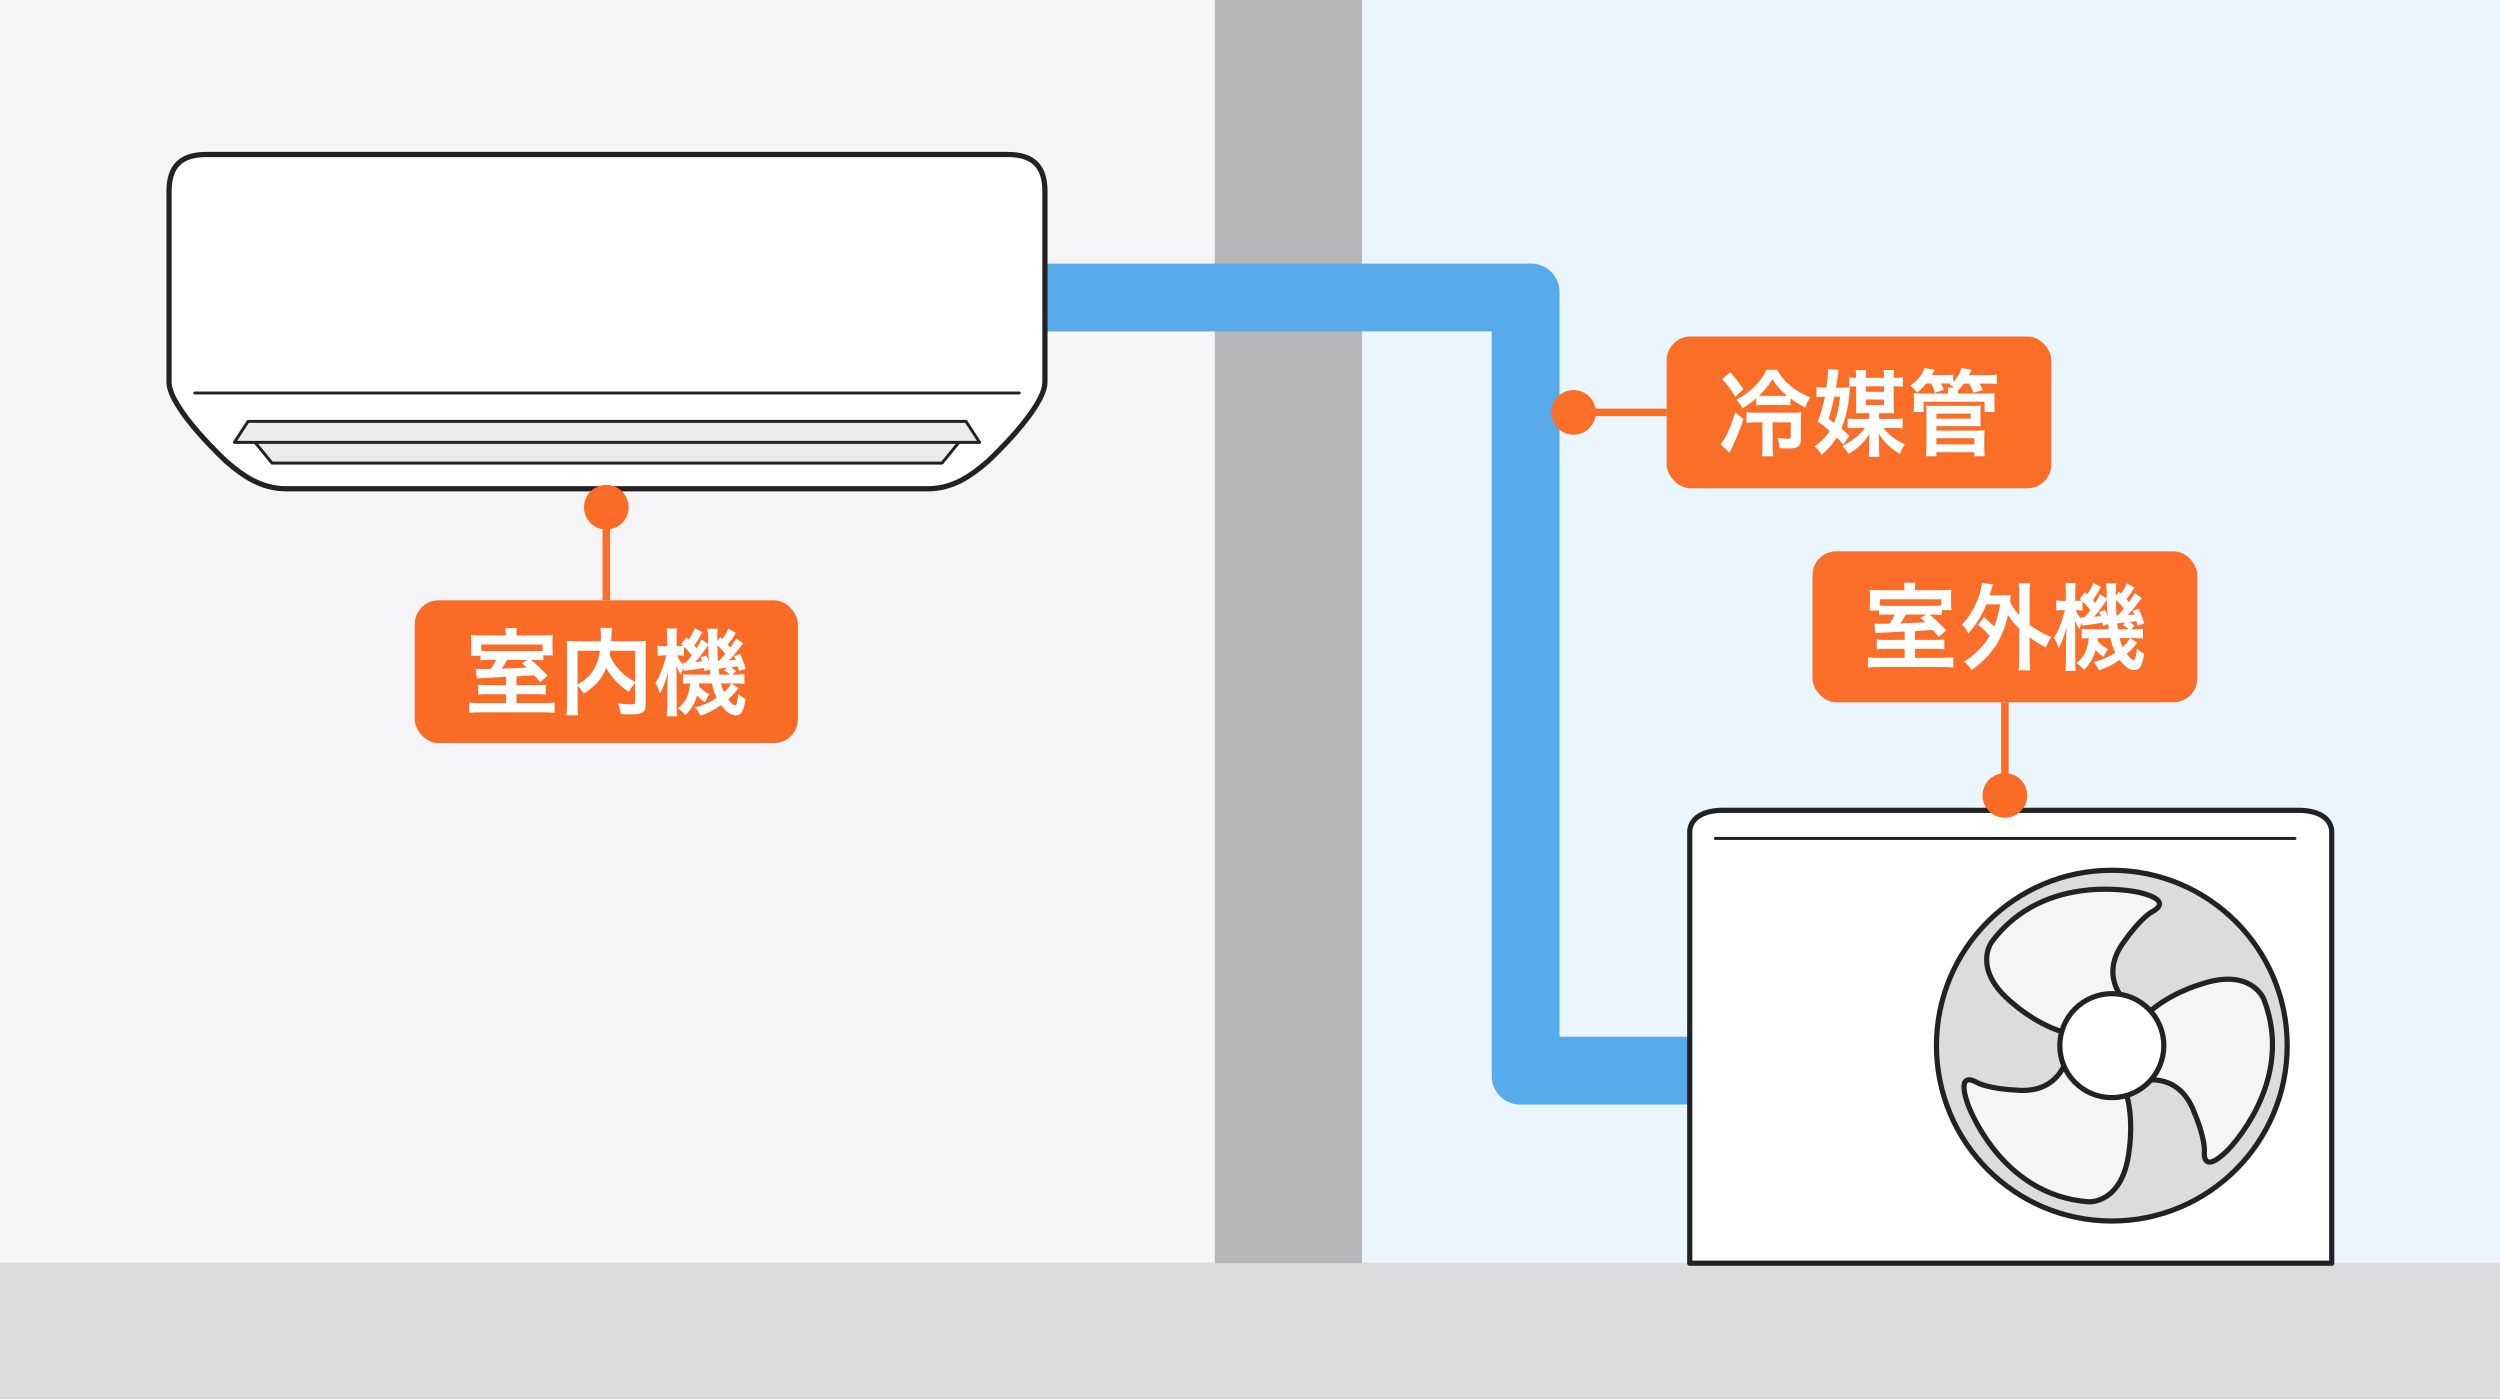
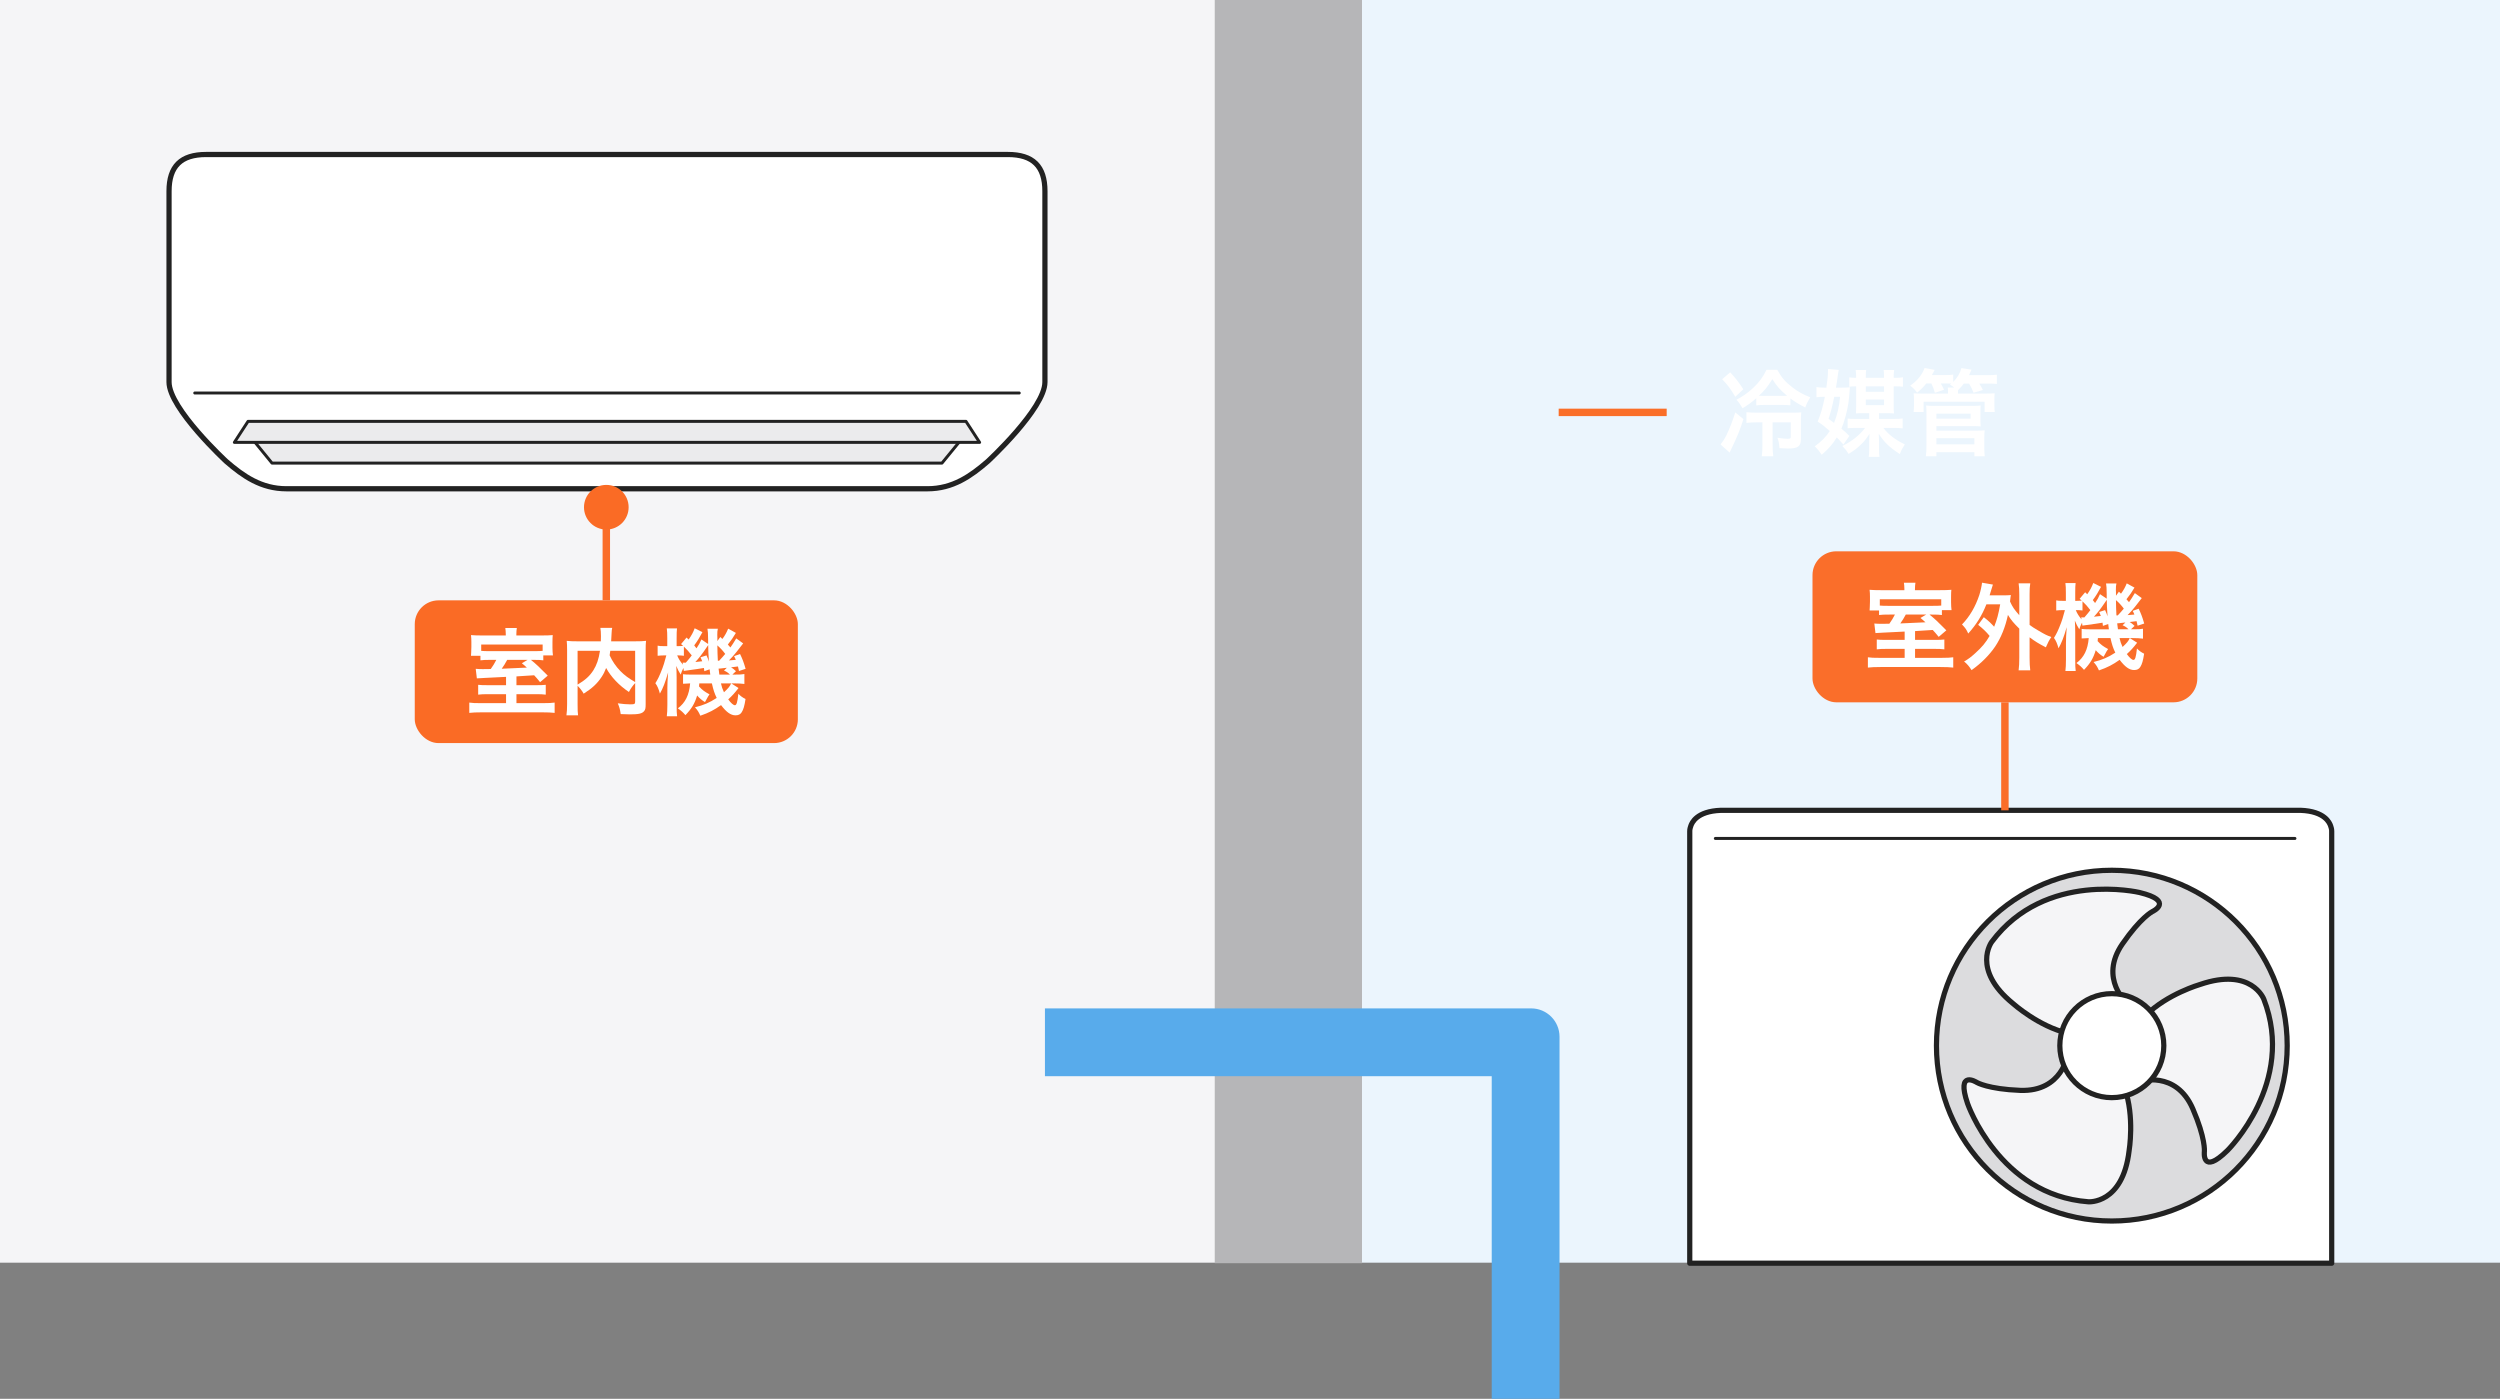
<svg xmlns="http://www.w3.org/2000/svg" id="_レイヤー_1" data-name="レイヤー 1" viewBox="0 0 476.22 266.457">
  <rect x="0" y="0" width="476.22" height="266.457" fill="#808080" stroke="none" />
  <defs>
    <style>
      .cls-1, .cls-2, .cls-3, .cls-4 {
        fill: none;
      }

      .cls-5 {
        fill: #58abeb;
      }

      .cls-6 {
        fill: #b6b6b8;
      }

      .cls-2, .cls-7, .cls-8, .cls-9, .cls-10 {
        stroke: #222;
        stroke-linecap: round;
        stroke-linejoin: round;
      }

      .cls-2, .cls-9 {
        stroke-width: .567px;
      }

      .cls-11 {
        fill: #fa6e28;
      }

      .cls-7, .cls-8, .cls-10 {
        stroke-width: .992px;
      }

      .cls-7, .cls-12 {
        fill: #dcdcde;
      }

      .cls-8, .cls-13 {
        fill: #fff;
      }

      .cls-14 {
        fill: #fa6e2a;
      }

      .cls-9 {
        fill: #ebebed;
      }

      .cls-10, .cls-15 {
        fill: #f5f5f7;
      }

      .cls-16 {
        fill: #ebf5fd;
      }

      .cls-3 {
        stroke: #fa6e28;
      }

      .cls-3, .cls-4 {
        stroke-miterlimit: 10;
        stroke-width: 1.417px;
      }

      .cls-17 {
        fill: #fa6b25;
      }

      .cls-4 {
        stroke: #fa6e2a;
      }
    </style>
  </defs>
-   <rect class="cls-12" y="228.167" width="476.22" height="38.29" />
  <rect class="cls-15" width="240.525" height="240.525" />
  <rect class="cls-16" x="247.171" width="229.049" height="240.525" />
  <circle class="cls-1" cx="400.674" cy="196.345" r="7.11" />
  <rect class="cls-14" x="345.26" y="105.018" width="73.301" height="28.765" rx="4.535" ry="4.535" />
  <g>
    <path class="cls-13" d="M362.815,120.306q-1.17.071-3.979.197c-.864.036-1.404.072-1.584.09l-.216-1.818c.468.036.756.055,1.314.055.323,0,.737,0,1.548-.019.414-.576.757-1.134,1.062-1.746h-.864c-1.206,0-1.639.018-2.161.09v-.864h-1.8q0-.288.036-.612c.018-.234.035-.648.035-1.08v-.919c0-.54-.018-.882-.071-1.332.647.054,1.206.072,2.232.072h4.394v-.252c0-.433-.036-.811-.09-1.171h2.196c-.054.343-.09.721-.09,1.171v.252h4.663c1.116,0,1.711-.019,2.269-.072-.036.414-.054.648-.054,1.404v.99c0,.576.036,1.026.09,1.477h-1.837v.937c-.521-.072-.882-.09-1.944-.09h-.414c1.171.972,1.459,1.242,3.205,3.007l-1.458,1.242c-.576-.702-.774-.937-1.135-1.314q-1.152.072-3.367.216v1.675h3.764c.899,0,1.26-.018,1.818-.072v1.873c-.576-.072-.99-.09-1.854-.09h-3.728v1.71h5.042c1.116,0,1.674-.036,2.232-.108v1.963c-.63-.072-1.351-.107-2.467-.107h-11.361c-1.099,0-1.818.035-2.431.107v-1.963c.576.091,1.134.108,2.232.108h4.771v-1.71h-3.421c-.9,0-1.314.018-1.891.09v-1.873c.522.055.864.072,1.927.072h3.385v-1.584ZM369.783,114.148h-11.703v1.206c.414.036.847.054,1.801.054h8.03c1.026,0,1.477-.018,1.872-.054v-1.206ZM363.031,117.065c-.414.756-.594,1.062-1.044,1.692q3.367-.126,4.789-.216c-.359-.324-.485-.45-.954-.829l1.099-.647h-3.89Z" />
    <path class="cls-13" d="M377.898,117.569c.847.666,1.351,1.135,1.963,1.818.54-1.351.811-2.341,1.152-4.267h-2.629c-.828,2.106-1.908,3.835-3.457,5.563-.36-.793-.54-1.045-1.188-1.729,1.459-1.495,2.557-3.386,3.295-5.6.234-.721.469-1.801.522-2.359l2.07.36c-.126.36-.198.576-.324,1.044-.126.415-.197.667-.306,1.009h2.593c.684,0,1.026-.018,1.458-.054-.071.378-.071.45-.162,1.224.486,1.062.811,1.531,1.765,2.611v-3.997c0-.919-.036-1.404-.126-2.071h2.215c-.108.667-.126,1.135-.126,2.071v5.852c.486.36.846.594,1.711,1.099,1.313.773,1.53.864,2.431,1.206-.396.558-.721,1.188-1.045,1.963-1.477-.774-2.017-1.117-3.097-1.909v3.89c0,1.08.036,1.603.126,2.395h-2.215c.09-.774.126-1.387.126-2.395v-5.546c-1.08-1.062-1.548-1.62-2.16-2.611-.504,2.341-1.314,4.34-2.431,6.015-1.099,1.62-2.647,3.187-4.502,4.501-.432-.702-.864-1.206-1.422-1.639.937-.558,1.26-.811,2.124-1.584,1.314-1.188,1.999-2.017,2.737-3.295-.666-.811-1.278-1.387-2.179-2.107l1.08-1.458Z" />
    <path class="cls-13" d="M406.594,111.933c-.576.954-.828,1.332-1.53,2.215.216.234.252.288.486.558.378-.521.54-.792,1.116-1.729l1.314.955q-.378.468-1.261,1.62c-.486.612-.882,1.062-1.44,1.62.54-.036.738-.054,1.297-.107-.108-.288-.162-.396-.324-.702l1.134-.414c.45.936.648,1.422,1.062,2.826l-1.261.414c-.09-.396-.126-.521-.197-.864-.36.055-.793.108-1.314.162.414.271.45.288.936.738l-.684.648h.396c1.08,0,1.404-.018,1.89-.108v1.891c-.54-.071-1.188-.107-1.89-.107h-.612l1.386.882c-.702.918-1.206,1.477-1.962,2.161.521.72.99,1.116,1.26,1.116.324,0,.486-.505.666-2.179.433.45.864.756,1.369.99-.198,1.314-.396,2.017-.738,2.539-.252.396-.612.576-1.171.576-.9,0-1.729-.595-2.755-1.945-1.296.919-2.322,1.459-3.942,2.017-.307-.684-.486-.99-1.026-1.603,1.62-.396,2.772-.882,4.141-1.782-.414-.847-.63-1.494-.918-2.772h-2.395c-.019.288-.019.359-.055.576.595.666,1.062,1.008,1.999,1.512-.234.324-.342.505-.486.793q-.252.45-.378.684c-.594-.359-1.062-.756-1.494-1.26-.469,1.566-1.062,2.538-2.233,3.745-.504-.576-.72-.774-1.44-1.297,1.423-1.062,2.161-2.538,2.341-4.753-.666.018-.99.036-1.35.071v-1.818c.432.055.72.072,1.476.072h3.71c-.072-.522-.091-.666-.127-1.009l-1.008.36c-.036-.306-.054-.414-.072-.612-.468.072-.774.126-1.26.198-1.387.181-2.323.307-2.575.36l-.072-.559c-.27.522-.378.793-.521,1.261-.343-.54-.595-1.026-.847-1.656.036.504.072,1.566.072,2.196v5.186c0,1.116.018,1.747.09,2.215h-1.963c.072-.504.108-1.278.108-2.215v-3.169c0-.811.036-1.458.144-2.971-.54,1.891-1.008,3.079-1.566,4.033-.216-.828-.486-1.477-.864-1.98.486-.774.774-1.351,1.351-2.863.18-.468.324-.9.738-2.431h-.432c-.45,0-.9.036-1.225.072v-1.927c.306.072.576.09,1.225.09h.611v-1.494c0-.864-.018-1.423-.09-1.891h1.945c-.055.433-.072.918-.072,1.873v1.512h.324c.378,0,.702-.018.918-.036-.126-.126-.198-.18-.396-.359l1.045-1.242.396.378c.559-.793.864-1.369,1.152-2.143l1.477.738c-.576,1.08-.918,1.638-1.566,2.521.181.216.252.306.433.558.485-.738.611-.936.936-1.692l1.278.864v-.846c-.018-1.243-.035-1.513-.126-2.053h1.98c-.09.342-.107.648-.107,1.206,0,.054,0,.288.018.576v.559l.559-.774c.216.198.342.324.396.378.485-.648.81-1.242,1.098-1.963l1.477.811ZM396.69,116.29c-.45-.054-.647-.072-1.026-.072h-.252c.271.666.559,1.116,1.099,1.765l-.054-.396c.126.019.198.019.27.019h.324c.612-.702.811-.954,1.135-1.387-.54-.702-.919-1.134-1.495-1.674v1.746ZM400.994,116.218c.252.559.342.774.468,1.188-.107-1.513-.144-2.341-.144-3.151-.216.307-.271.396-.396.576-.666,1.009-1.458,2.018-2.053,2.647q.702-.054,1.314-.145c-.126-.288-.162-.396-.324-.756l1.135-.36ZM403.064,114.31q.019,1.639.09,2.917h.253q.702-.738,1.152-1.297c-.469-.63-.9-1.099-1.495-1.62ZM404.865,118.578c-.162.018-.27.035-.342.035q-.307.055-.774.091c-.019,0-.198.018-.45.035.036.415.054.469.145,1.135h2.016c-.396-.396-.63-.54-1.134-.774l.54-.521ZM403.749,121.548c.144.666.271,1.026.576,1.692.847-.792,1.099-1.099,1.368-1.692h-1.944Z" />
  </g>
  <rect class="cls-17" x="79.007" y="114.36" width="72.976" height="27.191" rx="4.535" ry="4.535" />
  <g>
    <path class="cls-13" d="M96.399,128.934q-1.17.072-3.979.198c-.864.036-1.404.072-1.584.091l-.216-1.819c.468.036.756.055,1.314.055.323,0,.738,0,1.548-.019.414-.576.757-1.134,1.062-1.746h-.864c-1.206,0-1.639.018-2.16.09v-.864h-1.801q0-.288.036-.612c.018-.234.036-.648.036-1.08v-.918c0-.541-.019-.883-.072-1.333.648.054,1.206.072,2.232.072h4.394v-.252c0-.433-.036-.811-.09-1.171h2.196c-.054.343-.09.721-.09,1.171v.252h4.663c1.116,0,1.711-.019,2.269-.072-.036.414-.054.648-.054,1.404v.99c0,.576.036,1.026.09,1.477h-1.837v.937c-.521-.072-.882-.09-1.944-.09h-.414c1.171.972,1.459,1.242,3.205,3.007l-1.458,1.242c-.576-.702-.774-.937-1.135-1.314q-1.152.072-3.367.216v1.675h3.764c.9,0,1.26-.018,1.818-.072v1.873c-.576-.072-.99-.09-1.854-.09h-3.728v1.71h5.042c1.116,0,1.674-.036,2.232-.107v1.962c-.63-.072-1.351-.107-2.467-.107h-11.361c-1.099,0-1.818.035-2.431.107v-1.962c.576.09,1.134.107,2.232.107h4.771v-1.71h-3.421c-.9,0-1.314.018-1.891.09v-1.873c.522.055.864.072,1.927.072h3.385v-1.585ZM103.367,122.777h-11.703v1.206c.414.036.847.055,1.801.055h8.03c1.026,0,1.477-.019,1.872-.055v-1.206ZM96.615,125.694c-.414.756-.594,1.062-1.044,1.692q3.367-.126,4.789-.216c-.359-.324-.486-.45-.954-.828l1.099-.648h-3.89Z" />
    <path class="cls-13" d="M120.989,130.122c-.45.469-.828.99-1.188,1.692-1.872-1.242-3.421-2.881-4.339-4.573-.252.667-.504,1.171-.864,1.711-.847,1.278-1.801,2.16-3.421,3.187-.252-.485-.648-.99-1.152-1.512v3.492c0,1.117.018,1.657.09,2.144h-2.215c.09-.612.126-1.314.126-2.179v-10.264c0-.738-.018-1.242-.072-1.746.648.072,1.152.09,2.089.09h4.411c.019-.414.019-.666.019-.973,0-.72-.036-1.116-.108-1.584h2.251c-.072.324-.09.486-.108.9q-.018.252-.054.99-.018.378-.036.666h4.592c.99,0,1.44-.018,2.052-.09-.054.486-.071.99-.071,1.746v10.317c0,.756-.055,1.026-.271,1.296-.396.505-1.044.648-2.736.648-.486,0-1.026-.018-1.747-.054-.126-.9-.252-1.351-.558-2.053.9.126,1.639.198,2.341.198.882,0,.972-.055.972-.576v-3.476ZM110.024,130.411c1.458-.864,2.286-1.62,2.988-2.7.648-1.009,1.045-2.179,1.278-3.745h-4.267v6.445ZM116.253,123.965c-.054.45-.072.54-.126.864.504,1.116,1.225,2.16,2.035,2.988.773.793,1.602,1.405,2.826,2.107v-5.96h-4.735Z" />
    <path class="cls-13" d="M140.177,120.562c-.576.954-.828,1.332-1.53,2.215.216.234.252.288.486.558.378-.521.54-.792,1.116-1.729l1.314.955q-.378.468-1.261,1.62c-.486.612-.882,1.062-1.44,1.62.54-.035.738-.054,1.297-.107-.108-.288-.162-.396-.324-.702l1.134-.414c.45.936.648,1.422,1.062,2.826l-1.26.414c-.091-.396-.127-.521-.198-.864-.36.055-.793.108-1.314.162.414.271.45.288.937.738l-.685.648h.396c1.081,0,1.405-.018,1.891-.108v1.891c-.54-.071-1.188-.107-1.891-.107h-.611l1.386.882c-.702.918-1.206,1.477-1.962,2.161.521.72.99,1.116,1.26,1.116.324,0,.486-.504.666-2.179.433.45.864.756,1.369.99-.198,1.314-.396,2.017-.738,2.539-.252.396-.612.576-1.171.576-.9,0-1.729-.595-2.755-1.945-1.296.919-2.322,1.459-3.942,2.017-.307-.684-.486-.99-1.026-1.603,1.62-.396,2.772-.882,4.141-1.782-.414-.846-.63-1.494-.918-2.772h-2.395c-.019.288-.019.359-.055.576.595.666,1.062,1.008,1.999,1.512-.234.324-.342.505-.486.793q-.252.45-.378.684c-.594-.359-1.062-.756-1.494-1.26-.469,1.566-1.062,2.538-2.233,3.745-.504-.576-.72-.774-1.44-1.297,1.423-1.062,2.161-2.539,2.341-4.753-.666.018-.99.036-1.351.071v-1.818c.433.055.721.072,1.477.072h3.709c-.071-.522-.09-.666-.126-1.008l-1.008.359c-.036-.306-.054-.414-.072-.612-.468.072-.774.126-1.26.198-1.387.181-2.323.307-2.575.36l-.072-.559c-.27.522-.378.793-.521,1.261-.343-.54-.595-1.026-.847-1.656.036.504.072,1.566.072,2.196v5.186c0,1.116.018,1.747.09,2.215h-1.963c.072-.504.108-1.278.108-2.215v-3.169c0-.811.036-1.458.144-2.971-.54,1.891-1.008,3.079-1.566,4.033-.216-.828-.485-1.477-.864-1.98.486-.774.774-1.351,1.351-2.863.181-.468.324-.9.738-2.431h-.432c-.45,0-.9.036-1.225.072v-1.927c.306.072.576.09,1.225.09h.611v-1.494c0-.864-.018-1.423-.09-1.891h1.944c-.054.433-.071.918-.071,1.873v1.512h.324c.378,0,.702-.018.918-.036-.126-.126-.198-.18-.396-.359l1.045-1.243.396.379c.559-.793.864-1.369,1.152-2.143l1.477.738c-.576,1.08-.918,1.638-1.566,2.521.18.216.252.306.433.558.485-.738.612-.936.936-1.692l1.278.864v-.846c-.018-1.242-.035-1.513-.126-2.053h1.981c-.091.342-.108.648-.108,1.206,0,.054,0,.288.018.576v.559l.559-.774c.216.198.342.324.396.378.486-.648.811-1.242,1.099-1.963l1.477.811ZM130.274,124.919c-.449-.054-.647-.072-1.025-.072h-.253c.271.666.559,1.116,1.099,1.765l-.054-.396c.126.019.198.019.27.019h.324c.612-.702.811-.954,1.135-1.387-.54-.702-.919-1.134-1.495-1.675v1.747ZM134.578,124.847c.252.559.342.774.468,1.188-.107-1.513-.144-2.341-.144-3.15-.216.306-.271.396-.396.576-.666,1.008-1.458,2.016-2.053,2.646q.702-.055,1.314-.145c-.126-.288-.162-.396-.324-.756l1.135-.36ZM136.648,122.939q.019,1.639.091,2.917h.252q.702-.738,1.152-1.297c-.469-.63-.9-1.098-1.495-1.62ZM138.449,127.206c-.162.019-.271.036-.342.036q-.307.055-.774.091c-.018,0-.198.018-.45.035.036.414.054.469.144,1.135h2.018c-.396-.396-.631-.54-1.135-.774l.54-.522ZM137.332,130.177c.144.666.27,1.026.576,1.692.846-.792,1.099-1.099,1.368-1.692h-1.944Z" />
  </g>
  <rect class="cls-6" x="231.393" width="28.05" height="240.626" />
-   <path class="cls-5" d="M297.071,197.491V55.618c0-2.985-2.42-5.405-5.405-5.405h-92.619v12.916h85.108v141.873c0,2.985,2.42,5.405,5.405,5.405h32.318v-12.916h-24.807Z" />
+   <path class="cls-5" d="M297.071,197.491c0-2.985-2.42-5.405-5.405-5.405h-92.619v12.916h85.108v141.873c0,2.985,2.42,5.405,5.405,5.405h32.318v-12.916h-24.807Z" />
  <path class="cls-8" d="M382.54,240.626h-60.663s0-82.229,0-82.229l.004-.139s-.026-.305.214-.973c.179-.498,1.053-2.762,5.714-2.928h54.732s.956,0,.956,0h54.732c4.66.166,5.535,2.43,5.714,2.928.24.668.214.973.214.973l.004.139v82.229s-60.663,0-60.663,0h-.958Z" />
  <circle class="cls-7" cx="402.277" cy="199.183" r="33.406" />
  <line class="cls-2" x1="326.752" y1="159.714" x2="437.159" y2="159.714" />
  <path class="cls-10" d="M393.908,200.776s-1.005,7.238-9.092,6.926c-6.128-.236-8.257-1.51-8.257-1.51,0,0-4.016-2.585-1.757,4.027,0,0,6.012,17.421,23.007,18.709,0,0,6.56.525,7.761-9.739,0,0,1.077-6.425-.831-11.849" />
  <path class="cls-10" d="M405.27,191.197s-5.573-4.727-.976-11.388c3.483-5.047,5.7-6.162,5.7-6.162,0,0,4.334-2.005-2.458-3.641,0,0-17.93-4.259-28.125,9.4,0,0-3.958,5.258,4.064,11.772,0,0,4.847,4.353,10.449,5.648" />
  <path class="cls-10" d="M407.527,206.007s6.961-2.223,10.176,5.204c2.436,5.628,2.208,8.098,2.208,8.098,0,0-.594,4.739,4.391-.157,0,0,13.109-12.953,6.922-28.835,0,0-2.363-6.142-12.138-2.787,0,0-6.259,1.806-10.325,5.872" />
  <circle class="cls-8" cx="402.277" cy="199.183" r="9.905" />
  <path class="cls-8" d="M115.76,29.43h76.22c4.781,0,7.067,2.219,7.067,7.001,0,0,0,29.892,0,36.35,0,5.05-10.906,15.121-10.906,15.121-3.221,2.793-6.665,5.203-11.447,5.203h-60.97s-.2,0-.2,0h-60.97c-4.781,0-8.226-2.41-11.447-5.203,0,0-10.906-10.071-10.906-15.121v-36.35c0-4.781,2.285-7.001,7.067-7.001h76.491Z" />
  <line class="cls-2" x1="37.099" y1="74.863" x2="194.151" y2="74.863" />
  <polyline class="cls-9" points="182.663 84.269 179.437 88.212 115.725 88.212 115.525 88.212 51.813 88.212 48.587 84.269" />
  <polygon class="cls-9" points="115.717 84.269 186.606 84.269 184.003 80.264 115.745 80.264 115.505 80.264 47.247 80.264 44.644 84.269 115.533 84.269 115.717 84.269" />
-   <rect class="cls-11" x="317.483" y="64.102" width="73.274" height="28.904" rx="4.535" ry="4.535" />
  <g>
    <path class="cls-13" d="M332.1,79.837c-.612,1.944-1.099,3.169-2.232,5.527-.162.324-.252.522-.396.847l-1.729-1.549c.576-.738.756-1.026,1.116-1.746.63-1.314,1.116-2.557,1.692-4.357l1.549,1.278ZM329.58,70.924c1.062,1.152,1.603,1.837,2.502,3.224l-1.53,1.44c-.9-1.531-1.44-2.251-2.503-3.35l1.531-1.314ZM341.048,77.208c-.432-.054-.81-.072-1.494-.072h-3.493c-.702,0-1.08.019-1.513.091v-1.369c-.846.757-1.548,1.261-2.61,1.909-.522-.864-.702-1.116-1.17-1.621,1.116-.576,2.16-1.296,3.168-2.232,1.171-1.099,1.927-2.125,2.558-3.475h2.052c.811,1.476,1.513,2.286,2.881,3.349,1.081.828,2.089,1.387,3.403,1.891-.45.738-.684,1.206-.954,1.944-1.404-.738-1.98-1.08-2.827-1.729v1.314ZM334.71,80.45c-.846,0-1.422.036-2.034.107v-2.034c.522.054,1.134.09,2.053.09h6.644c1.026,0,1.351-.018,1.747-.072-.055.505-.072.955-.072,1.837v3.331c0,1.314-.595,1.729-2.449,1.729-.432,0-.81-.018-1.638-.072-.036-.756-.145-1.368-.379-1.98.829.126,1.44.198,1.891.198.559,0,.648-.054.648-.433v-2.7h-3.457v4.249c0,1.026.036,1.639.126,2.215h-2.196c.09-.595.126-1.242.126-2.215v-4.249h-1.009ZM339.698,75.408c.36,0,.505,0,.721-.018-1.314-1.099-1.927-1.782-2.809-3.169-.99,1.549-1.351,2.017-2.557,3.169.359.018.468.018.864.018h3.78Z" />
    <path class="cls-13" d="M350.784,73.841c.703,0,1.171-.018,1.603-.071-.126,1.584-.216,2.592-.288,3.024-.27,1.711-.792,3.619-1.332,4.861.63.522.864.721,1.513,1.387l-1.135,1.639c-.63-.721-.882-.99-1.26-1.351-.793,1.278-1.44,2.034-2.863,3.295-.522-.756-.774-1.062-1.332-1.603,1.26-.918,2.179-1.837,2.862-2.917-1.062-.937-1.314-1.135-2.305-1.801.612-1.494.937-2.593,1.369-4.717h-.324c-.469,0-.811.018-1.278.09v-1.944c.468.071.918.107,1.476.107h.414c.253-1.729.307-2.376.307-3.349v-.198l2.053.162c-.072.342-.108.486-.216,1.314-.108.828-.198,1.368-.324,2.07h1.062ZM349.362,80.557c.594-1.458.973-3.024,1.152-4.969h-1.116c-.414,1.998-.612,2.755-1.08,4.195l1.044.773ZM357.932,79.801h2.737c.846,0,1.351-.018,1.765-.09v1.891c-.559-.072-.864-.09-1.765-.09h-1.909c.919,1.224,2.251,2.25,4.088,3.15-.522.811-.576.883-.955,1.837-2.07-1.368-2.898-2.179-4.015-3.871.036.576.054.954.054,1.351v1.512c0,.738.019,1.171.09,1.531h-2.053c.072-.379.091-.811.091-1.549v-1.459c0-.414.018-.81.054-1.368-.666,1.026-1.008,1.459-1.746,2.143-.703.666-1.152,1.009-2.233,1.675-.378-.612-.504-.792-1.188-1.513,1.891-.937,3.313-2.089,4.321-3.438h-1.764c-.811,0-1.171.018-1.549.071v-1.854c.324.055.738.072,1.549.072h2.557v-1.099h-1.135c-.702,0-.918,0-1.387.055.019-.45.036-.811.036-1.207v-3.961c-.72,0-1.008.019-1.314.09v-1.8c.343.071.667.09,1.314.09,0-.702-.018-.954-.09-1.495h1.999c-.055.415-.072.631-.072,1.495h3.475c0-.774-.018-.973-.071-1.495h1.998c-.072.505-.09.757-.09,1.495h.378c.595,0,1.045-.036,1.387-.108v1.801c-.433-.054-.792-.072-1.387-.072h-.378v3.961c0,.505.018.793.072,1.207-.522-.036-.919-.055-1.44-.055h-1.423v1.099ZM358.886,74.633v-1.044h-3.475v1.044h3.475ZM355.412,77.172h3.475v-1.062h-3.475v1.062Z" />
    <path class="cls-13" d="M366.929,73.049c-.576.721-.936,1.08-1.746,1.746-.486-.647-.594-.756-1.314-1.332,1.351-.937,2.305-2.106,2.737-3.367l1.926.36c-.252.486-.324.648-.54.99h2.467c.811,0,1.188-.018,1.603-.09v1.404c.811-.828,1.314-1.675,1.566-2.646l1.927.306c-.288.63-.324.702-.486,1.045h3.547c.883,0,1.243-.019,1.765-.091v1.765c-.486-.054-.882-.072-1.674-.072h-1.675c.396.648.45.738.685,1.225l-1.783.522c-.252-.685-.45-1.08-.846-1.747h-1.009c-.342.469-.522.667-1.099,1.261v.36l-.018.288h5.06c1.026,0,1.351-.019,1.944-.054-.054.323-.054.54-.054,1.116v1.26c0,.54.018.847.072,1.188h-1.945v-1.963h-11.613v1.963h-1.908c.036-.36.072-.684.072-1.188v-1.224c0-.541-.019-.811-.072-1.152.54.035.846.054,1.891.054h4.663v-.288c0-.396,0-.595-.054-.864h1.242c-.378-.288-.468-.36-.828-.559l.27-.198c-.306-.018-.504-.018-.81-.018h-1.188c.288.504.396.738.612,1.188l-1.747.594c-.198-.756-.36-1.17-.666-1.782h-.973ZM366.858,86.914c.071-.63.107-1.171.107-1.999v-6.481c0-.522-.018-.847-.071-1.188.432.054.899.072,1.512.072h7.347c.666,0,1.116-.019,1.548-.072-.054.378-.054.72-.054,1.225v1.35c0,.667,0,.973.054,1.405-.45-.036-.864-.055-1.476-.055h-6.969v.864h7.725c.666,0,1.062-.018,1.477-.071-.055.45-.072.899-.072,1.494v1.818c0,.612.018,1.116.09,1.639h-1.98v-.774h-7.238v.774h-1.998ZM368.856,79.747h6.519v-.954h-6.519v.954ZM368.856,84.645h7.238v-1.171h-7.238v1.171Z" />
  </g>
  <line class="cls-4" x1="381.911" y1="133.783" x2="381.911" y2="154.357" />
-   <circle class="cls-17" cx="381.911" cy="151.522" r="4.252" />
  <line class="cls-4" x1="115.495" y1="114.36" x2="115.495" y2="93.786" />
  <circle class="cls-17" cx="115.495" cy="96.621" r="4.252" />
  <line class="cls-3" x1="317.483" y1="78.554" x2="296.909" y2="78.554" />
-   <circle class="cls-11" cx="299.743" cy="78.554" r="4.252" />
</svg>